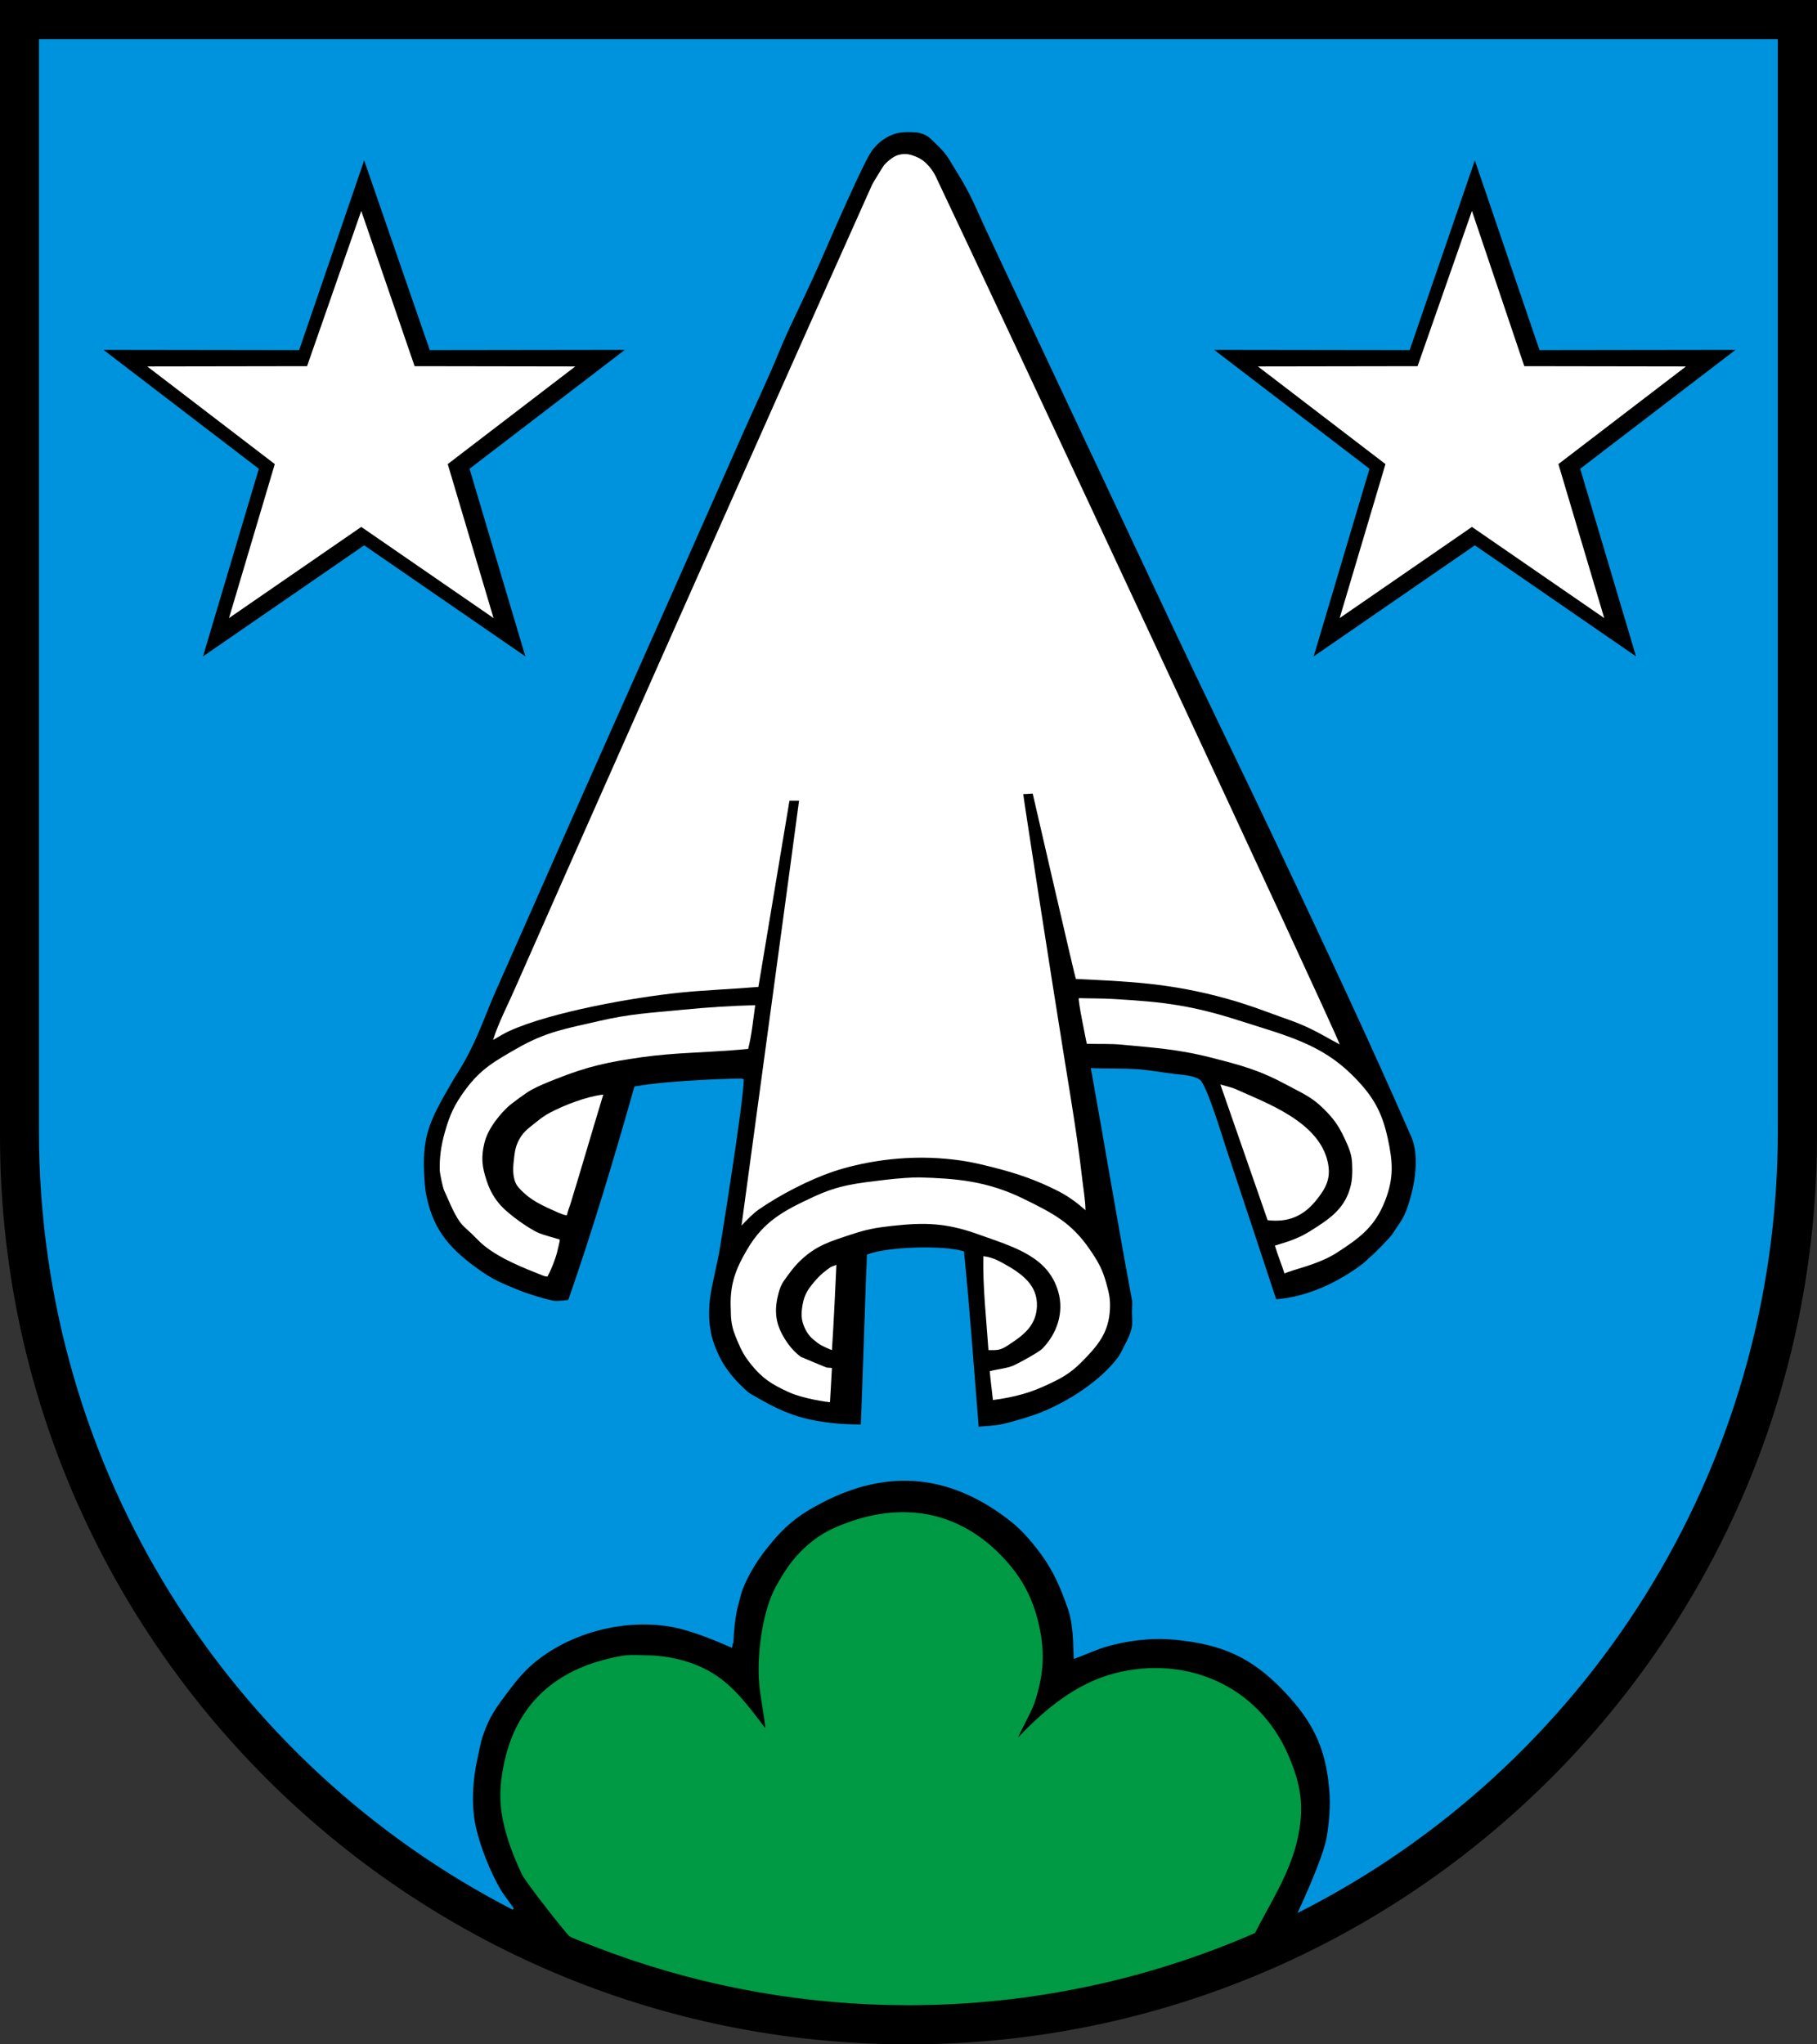
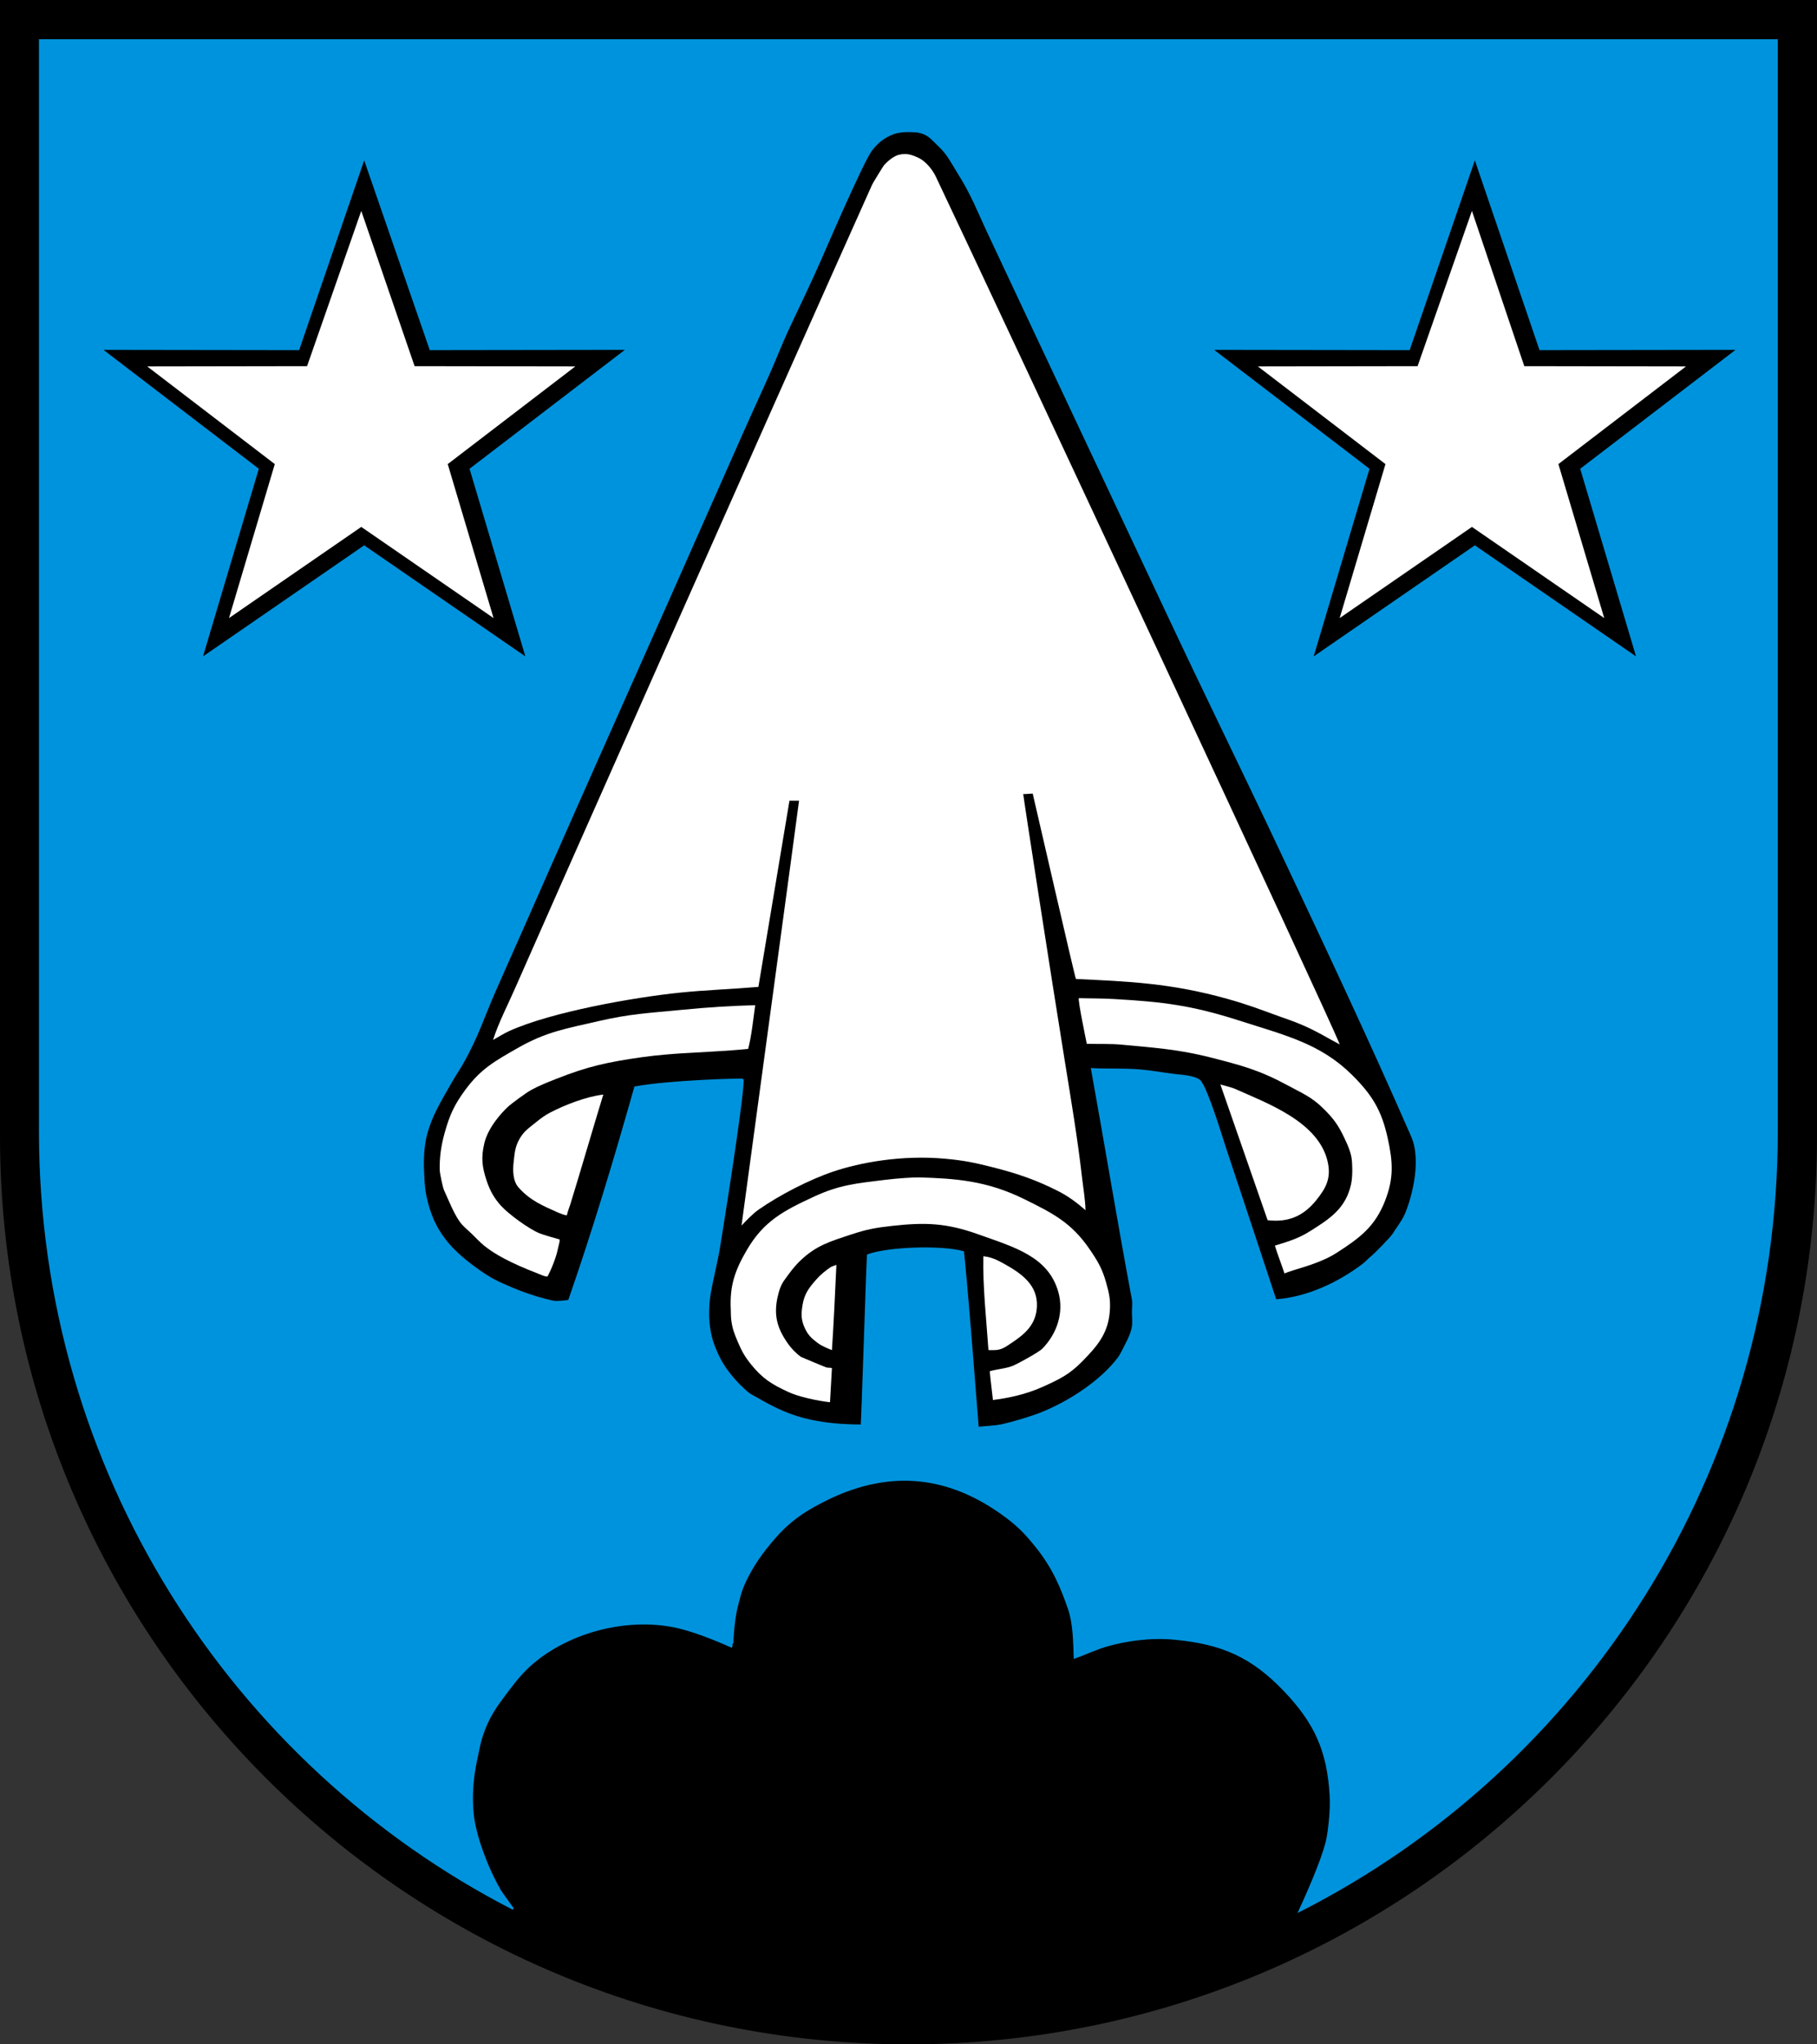
<svg xmlns="http://www.w3.org/2000/svg" width="283.465" height="318.897" viewBox="0 0 283.465 318.897" style="overflow:visible;enable-background:new 0 0 283.465 318.897" xml:space="preserve">
  <rect x="0" y="0" width="283.465" height="318.897" fill="#333333" stroke="none" />
  <g id="CMYK_Wappen">
    <path style="fill-rule:evenodd;clip-rule:evenodd;" d="M0,0h283.465v177.165c0,78.278-63.455,141.732-141.732,141.732    S0,255.443,0,177.165V0z" />
    <path style="fill-rule:evenodd;clip-rule:evenodd;fill:#0093DD;stroke:#0093DD;stroke-width:0.283;stroke-miterlimit:3.864;" d="    M255.481,102.733l-8.795-29.558l24.488-18.744l-30.898,0.043L230.087,24.58l-10.27,29.896l-30.818-0.044l24.489,18.744    l-8.794,29.558l25.393-17.498L255.481,102.733z M82.209,102.733l-8.795-29.558l24.488-18.744l-30.754,0.043L56.814,24.58    L46.566,54.476l-30.84-0.044l24.489,18.744l-8.794,29.558l25.393-17.498L82.209,102.733z M152.55,222.715    c1.247-0.147,2.678-0.166,3.891-0.439c1.613-0.364,4.395-1.19,5.925-1.796c4.296-1.698,9.378-4.938,12.169-8.678    c0.405-0.542,0.706-1.282,1.031-1.882c0.481-0.886,1.008-1.992,1.164-3.006c0.104-0.683,0-1.565,0-2.268    c0-0.576,0.104-1.37,0-1.922c-2.244-11.968-4.22-23.989-6.385-35.971c2.459,0.131,4.979-0.006,7.422,0.2    c1.826,0.154,3.684,0.491,5.506,0.718c1.09,0.136,2.89,0.2,3.811,0.858c1.058,0.755,3.695,9.513,3.99,10.394    c1.11,3.313,7.006,21.104,7.92,23.901c4.909-0.337,9.874-2.666,13.746-5.626c0.384-0.294,0.739-0.723,1.137-1.037    c0.748-0.592,3.195-3.143,3.472-3.591c0.593-0.961,1.406-1.978,1.875-2.993c0.823-1.783,2.886-8.164,1.058-12.349    c-6.585-15.076-13.608-29.974-20.629-44.849c-5.827-12.348-11.862-24.608-17.655-36.969c-5.363-11.443-26.022-55.24-28.149-59.831    c-1.148-2.479-2.283-5.364-4.263-8.499c-1.133-1.794-1.611-2.978-3.159-4.429c-0.963-0.903-1.463-1.639-2.732-1.995    c-0.536-0.151-0.86-0.158-1.417-0.18c-1.848-0.072-3.061,0.154-4.589,1.197c-0.831,0.567-1.583,1.47-1.828,1.822    c-1.346,1.935-6.242,13.205-7.827,16.852c-1.667,3.835-3.511,7.562-5.267,11.352c-0.897,1.937-1.674,3.966-2.534,5.925    c-1.484,3.385-3.055,6.734-4.548,10.115c-7.492,16.959-15.016,33.904-22.564,50.833c-5.342,11.982-10.588,24.005-15.92,35.991    c-1.668,3.749-2.673,7.101-5.066,11.292c-0.655,1.146-1.103,1.747-1.756,2.893c-1.711,2.999-3.059,5.188-3.831,7.98    c-0.554,2.003-0.622,4.188-0.519,6.231c0.062,1.199,0.078,2.295,0.379,3.724c1.167,5.535,3.922,8.472,8.559,11.711    c1.869,1.306,3.086,1.812,5.188,2.693c2.296,0.963,4.711,1.644,6.085,1.936c0.667,0.141,2.515-0.086,2.533-0.14    c3.812-10.959,7.159-22.112,10.314-33.277c5.444-0.999,16.744-1.291,16.798-1.197c0,3.372-3.631,25.77-3.631,25.77    c-0.436,2.869-1.272,5.668-1.656,8.545c-0.076,0.575-0.208,2.484,0,4.05c0.227,1.699,0.512,2.658,1.197,4.229    c1.225,2.807,3.213,4.862,4.788,6.224c0.447,0.388,1.194,0.735,1.716,1.038c4.387,2.55,7.595,3.552,12.748,3.97    c0.945,0.077,3.089,0.12,3.371,0.12c0.09-0.621,0.918-26.335,0.958-26.555c3.15-1.184,11.55-1.443,14.883-0.499    C151.161,204.422,151.811,213.582,152.55,222.715z M202.722,298.101c2.132-4.662,3.938-9.082,4.371-11.385    c0.164-0.871,0.637-4.087,0.479-6.704c-0.418-6.957-2.396-11.314-7.214-16.349c-5.06-5.286-9.684-7.299-16.966-8.011    c-4.114-0.402-7.872,0.259-10.554,0.998c-1.729,0.476-3.49,1.318-5.187,1.935c-0.09-2.411-0.101-5.315-0.898-7.621    c-1.146-3.313-2.379-6.337-5.027-9.656c-1.905-2.387-3.183-3.635-5.686-5.387c-8.846-6.191-18.018-6.672-27.631-1.755    c-4.038,2.065-6.174,3.829-8.978,7.395c-1.729,2.198-2.927,4.362-3.65,6.172c-0.324,0.811-0.517,1.767-0.752,2.613    c-0.729,2.622-0.766,6.581-0.797,6.567c-2.685-1.205-6.436-2.72-9.344-3.256c-7.223-1.331-15.538,0.745-21.287,5.327    c-1.703,1.357-2.915,2.765-4.449,4.808c-1.852,2.467-2.942,3.941-3.93,6.863c-0.457,1.352-0.588,2.389-0.857,3.558    c-0.758,3.28-1.02,7.416-0.279,10.747c0.718,3.233,2.301,7.174,3.97,10.015c0.076,0.13,0.831,1.188,1.983,2.785    C36.214,275.206,6.219,229.363,6.219,176.478V6.26h270.99v170.218C277.209,229.631,246.909,275.669,202.722,298.101z" />
    <g>
      <g>
        <g>
          <path style="fill:#FFFFFF;" d="M250.271,96.414l-20.638-14.22l-20.636,14.221l7.146-24.021L196.242,57.16l24.91-0.04       l8.48-24.22l8.169,24.22l25.223,0.04l-19.902,15.232L250.271,96.414z" />
        </g>
        <g>
          <path style="fill:#FFFFFF;" d="M76.997,96.414L56.36,82.193L35.724,96.414l7.146-24.021L22.97,57.16l24.934-0.04L56.36,32.9       l8.322,24.22l25.068,0.04L69.85,72.393L76.997,96.414z" />
        </g>
      </g>
      <g>
        <path style="fill-rule:evenodd;clip-rule:evenodd;fill:#FFFFFF;" d="M129.487,218.725l0.3-5.327      c-0.282-0.066-0.636-0.027-0.898-0.1c-0.14-0.039-3.902-1.617-3.93-1.636c-0.638-0.443-1.453-1.227-2.135-2.214      c-1.604-2.325-2.123-4.322-1.522-7.083c0.238-1.096,0.539-1.957,1.063-2.673c0.377-0.514,1.35-1.95,2.435-2.993      c2.525-2.428,4.654-3.024,7.979-4.129c2.393-0.795,3.818-1.06,6.324-1.337c5.26-0.583,8.521-0.473,13.505,1.306      c5.647,2.015,10.917,3.462,12.49,8.969c0.916,3.207-0.178,6.497-2.475,8.858c-0.559,0.575-3.77,2.32-4.488,2.633      c-1.079,0.47-2.574,0.565-3.73,0.898c0.134,1.495,0.339,2.995,0.499,4.488c2.182-0.28,4.971-0.784,7.86-2.095      c2.527-1.146,4.037-1.872,5.991-3.844c2.557-2.579,4.216-4.579,4.402-8.206c0.083-1.608-0.143-2.538-0.572-4.09      c-0.612-2.215-1.302-3.391-2.6-5.287c-2.835-4.14-5.715-5.601-10.215-7.82c-5.838-2.88-10.745-3.214-16.346-3.378      c-0.81-0.024-3.316,0.125-5.42,0.386c-4.384,0.544-7.014,0.756-11.022,2.613c-4.725,2.188-7.828,3.805-10.457,8.3      c-1.9,3.25-2.7,5.615-2.52,9.317c0.024,0.514,0,1.002,0.079,1.636c0.171,1.353,0.467,2.096,0.998,3.352      c0.628,1.487,1.083,2.313,2.095,3.571c1.758,2.188,3.236,3.107,5.785,4.283C125.343,218.22,129.32,218.745,129.487,218.725z" />
        <path style="fill-rule:evenodd;clip-rule:evenodd;fill:#FFFFFF;" d="M129.787,210.605c0.295-4.43,0.488-8.873,0.698-13.307      c-0.266,0.128-0.736,0.241-0.958,0.399c-0.632,0.449-1.379,0.992-2.095,1.796c-1.209,1.356-1.943,2.296-2.234,4.09      c-0.226,1.389-0.231,2.313,0.359,3.591c0.495,1.072,1.032,1.584,1.975,2.294C128.319,210.061,129.546,210.502,129.787,210.605z" />
        <path style="fill-rule:evenodd;clip-rule:evenodd;fill:#FFFFFF;" d="M154.206,210.605c0.232-0.026,1.055,0.068,1.695-0.1      c0.715-0.188,1.063-0.47,1.683-0.872c2.354-1.524,4.07-3.049,4.183-5.852c0.133-3.293-2.295-5.084-5.181-6.677      c-1.153-0.637-1.989-1.019-3.179-1.144C153.307,200.79,153.878,205.8,154.206,210.605z" />
        <path style="fill-rule:evenodd;clip-rule:evenodd;fill:#FFFFFF;" d="M84.64,198.954c0.283,0.099,0.413,0.161,0.764,0.174      c0.627-1.128,1.397-3.096,1.631-4.324c0.08-0.426,0.28-0.983,0.292-1.45c-0.911-0.291-2.311-0.629-3.185-0.984      c-1.615-0.655-4.833-2.992-6.025-4.33c-0.956-1.072-1.647-2.211-2.194-3.85c-0.726-2.174-0.892-3.636-0.359-5.866      c0.609-2.55,2.812-4.861,3.651-5.646c0.642-0.6,2.919-2.256,3.69-2.674c1.202-0.65,2.312-1.093,3.83-1.695      c5.05-2.004,8.128-2.643,13.507-3.412c2.313-0.331,5.262-0.535,5.965-0.579c3.492-0.221,7.033-0.355,10.514-0.698      c0.565-2.23,0.777-4.551,1.098-6.823c-3.862,0.111-7.071,0.299-11.571,0.738c-5.049,0.493-7.946,0.608-12.888,1.752      c-5.059,1.171-8.123,1.635-12.629,4.213c-3.526,2.019-5.732,3.23-8.14,6.504c-1.694,2.305-2.413,3.852-3.191,6.604      c-0.631,2.229-0.836,4.051-0.798,5.886c0.012,0.611,0.517,2.832,0.638,3.092c0.747,1.606,1.444,3.479,2.454,4.948      c0.49,0.712,1.261,1.316,1.889,1.915c0.637,0.608,1.26,1.304,1.941,1.855C78.033,196.338,81.667,197.787,84.64,198.954z" />
        <path style="fill-rule:evenodd;clip-rule:evenodd;fill:#FFFFFF;" d="M200.39,198.655c1.126-0.583,5.228-1.363,8.08-3.192      c3.67-2.354,6.043-4.115,7.621-8.18c1.378-3.55,1.213-6.036,0.398-9.756c-0.946-4.322-2.438-6.765-5.586-9.875      c-4.92-4.863-10.345-6.135-17.596-8.459c-7.338-2.352-11.778-2.913-19.471-3.352c-2.152-0.123-3.699-0.085-5.526-0.14      c-0.202,0.218,1.156,6.694,1.236,7.123c1.811,0.051,3.733-0.039,5.526,0.14c4.561,0.452,8.535,0.649,13.806,1.995      c4.827,1.232,7.631,1.974,12.01,4.349c2.256,1.224,3.693,1.775,5.526,3.571c1.588,1.556,2.37,2.624,3.318,4.635      c0.611,1.297,1.053,2.33,1.17,3.485c0.03,0.299,0.189,2.348-0.14,3.79c-0.848,3.719-3.246,5.306-6.483,7.322      c-1.926,1.199-3.629,1.64-5.387,2.194C199.33,195.771,199.922,197.198,200.39,198.655z" />
        <path style="fill-rule:evenodd;clip-rule:evenodd;fill:#FFFFFF;" d="M115.683,191.174c0.819-0.857,1.764-1.862,2.732-2.534      c3.238-2.246,7.848-4.631,11.571-5.885c4.203-1.417,10.72-2.639,17.596-1.995c2.831,0.265,4.418,0.598,7.176,1.29      c4.146,1.04,7.058,2.098,10.301,3.737c1.59,0.804,2.965,1.828,4.289,2.992c-0.041-1.734-0.355-3.454-0.552-5.174      c-0.688-6.014-1.694-11.987-2.66-17.962c-2.188-13.529-6.504-41.445-6.504-41.783c0.348,0.027,1.128-0.072,1.477-0.072      c0.488,2.028,6.563,28.601,6.743,28.92c7.914,0.383,14.74,0.598,23.721,3.132c3.161,0.892,4.892,1.574,7.979,2.693      c1.359,0.493,2.141,0.734,3.472,1.296c2.42,1.023,4.021,2.07,5.985,3.093c-1.582-4.15-52.987-114.271-63.022-135.384      c-0.366-0.77-1.376-2.345-2.853-2.993c-1.043-0.458-1.787-0.672-2.894-0.399c-1.079,0.266-2.107,1.385-2.334,1.636      c-0.113,0.126-1.74,2.782-1.835,2.993c-15.979,35.643-53.028,119.21-55.681,125.309c-1.15,2.645-2.601,5.392-3.472,8.14      c0.829-0.466,1.67-1.004,2.534-1.396c6.562-2.983,19.438-5.247,26.613-5.985c4.063-0.418,8.177-0.547,12.249-0.897l4.848-29.048      h1.496C124.214,128.38,117.302,179.194,115.683,191.174z" />
        <path style="fill-rule:evenodd;clip-rule:evenodd;fill:#FFFFFF;" d="M190.39,169.172l7.367,21.164      c3.147,0.375,5.535-0.592,7.534-3.053c1.532-1.886,2.394-3.422,1.862-5.945c-1.332-6.328-9.445-9.231-14.584-11.531      C192.356,169.711,191.249,169.384,190.39,169.172z" />
        <path style="fill-rule:evenodd;clip-rule:evenodd;fill:#FFFFFF;" d="M87.134,189.179c0.471,0.152,0.86,0.392,1.307,0.38      c0.123-0.619,0.422-1.33,0.528-1.677c1.755-5.703,3.407-11.433,5.147-17.138c-2.598,0.288-6.051,1.626-8.339,2.833      c-0.732,0.386-1.372,0.843-2.168,1.49c-1.126,0.916-1.897,1.391-2.601,2.66c-0.691,1.248-0.729,2.272-0.878,3.551      c-0.147,1.277-0.13,2.954,0.778,3.97C82.754,187.31,84.69,188.084,87.134,189.179z" />
      </g>
    </g>
    <g>
-       <path style="fill-rule:evenodd;clip-rule:evenodd;fill:#009944;stroke:#009944;stroke-width:0.283;stroke-miterlimit:3.864;" d="     M158.495,271.594c4.226-4.56,9.331-8.88,15.48-10.454c11.078-2.834,22.147,1.917,26.813,12.549     c2.046,4.661,2.607,8.153,1.496,13.167c-1.162,5.245-4.177,9.848-6.603,14.566c-17.004,7.43-35.417,11.23-53.969,11.23     c-15.796,0-31.563-2.76-46.397-8.193c-0.896-0.328-5.832-2.164-6.356-2.514c-0.494-0.33-6.883-8.482-7.412-9.624     c-0.885-1.903-1.748-3.95-2.334-5.965c-1.189-4.087-1.321-6.896-0.48-11.068c1.695-8.409,6.905-13.862,15.184-16.145     c1.213-0.334,2.578-0.68,3.83-0.798c0.93-0.088,1.862,0,2.793,0c4.155,0,8.576,1.138,11.91,3.691     c2.859,2.189,4.957,5.188,7.122,8.02c-0.17-2.515-0.784-4.972-0.997-7.481c-0.374-4.398,0.474-11.229,2.633-15.103     c1.076-1.93,2.223-3.752,3.791-5.327c2.463-2.473,4.683-3.644,7.96-4.749c9.434-3.18,18.043-0.814,24.459,6.816     c2.148,2.557,3.537,5.314,4.349,8.546c1.173,4.668,0.998,8.234-0.499,12.808C160.788,267.035,158.608,270.773,158.495,271.594z" />
-     </g>
+       </g>
  </g>
</svg>